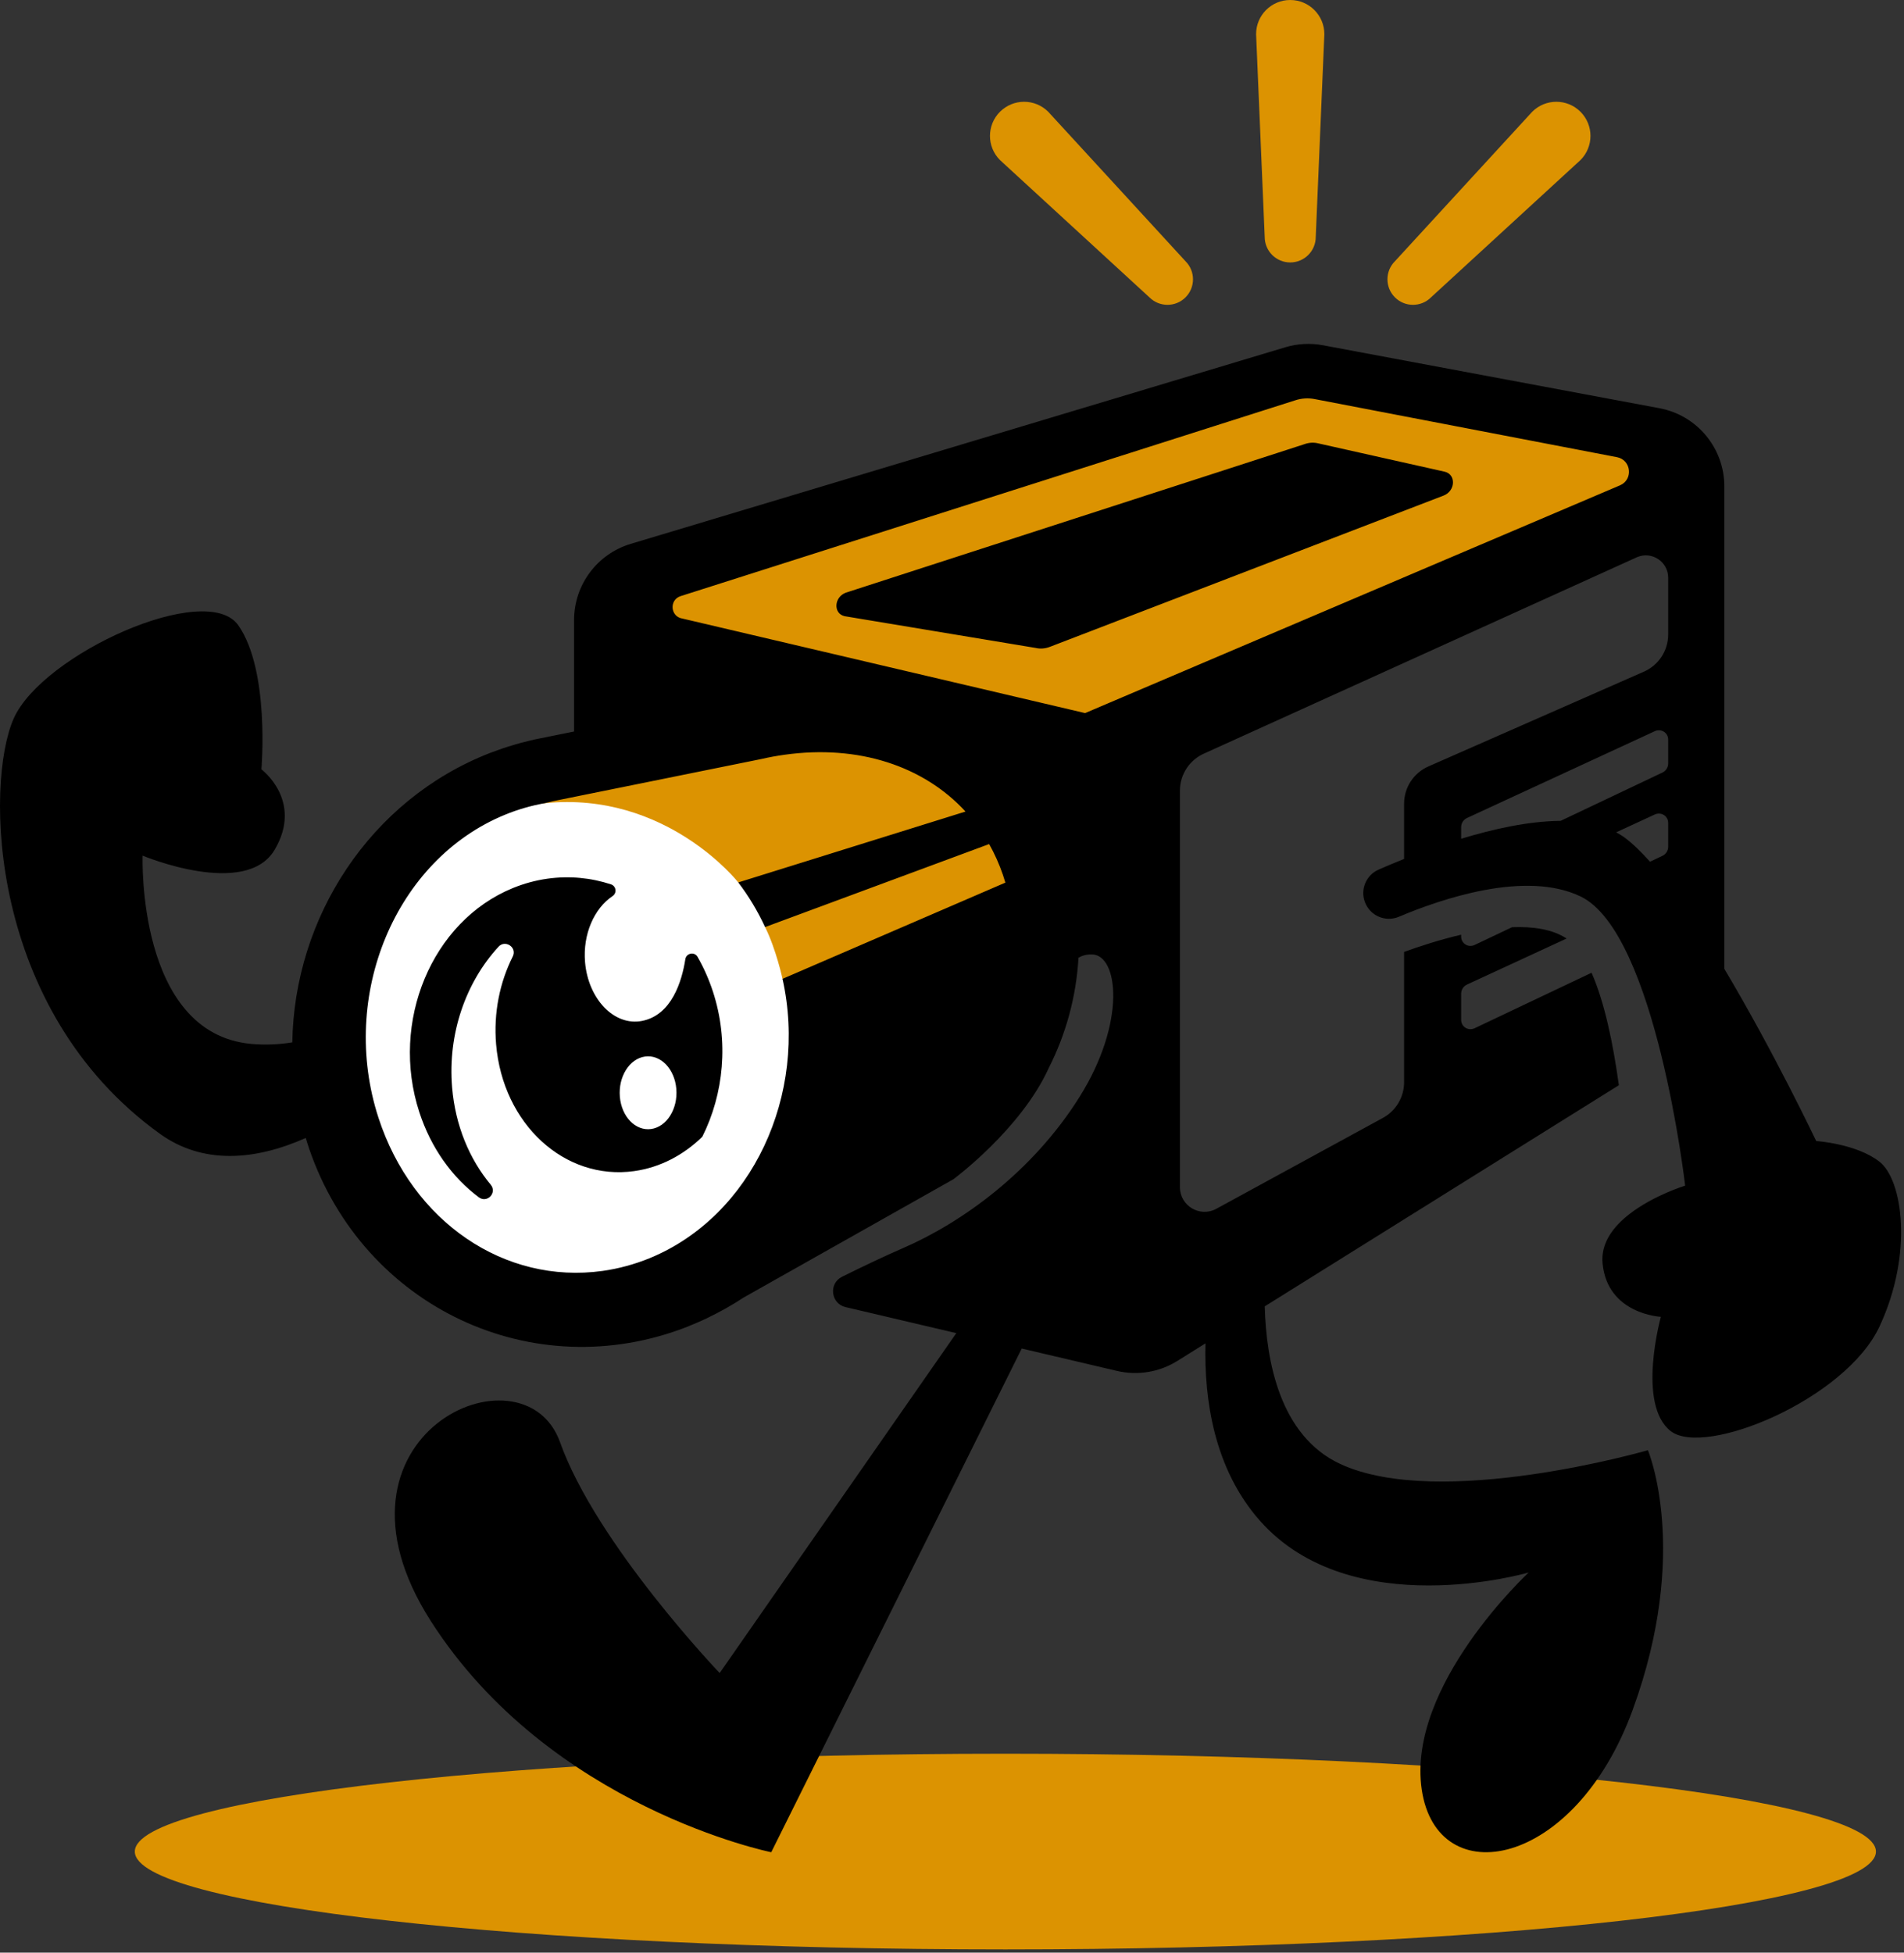
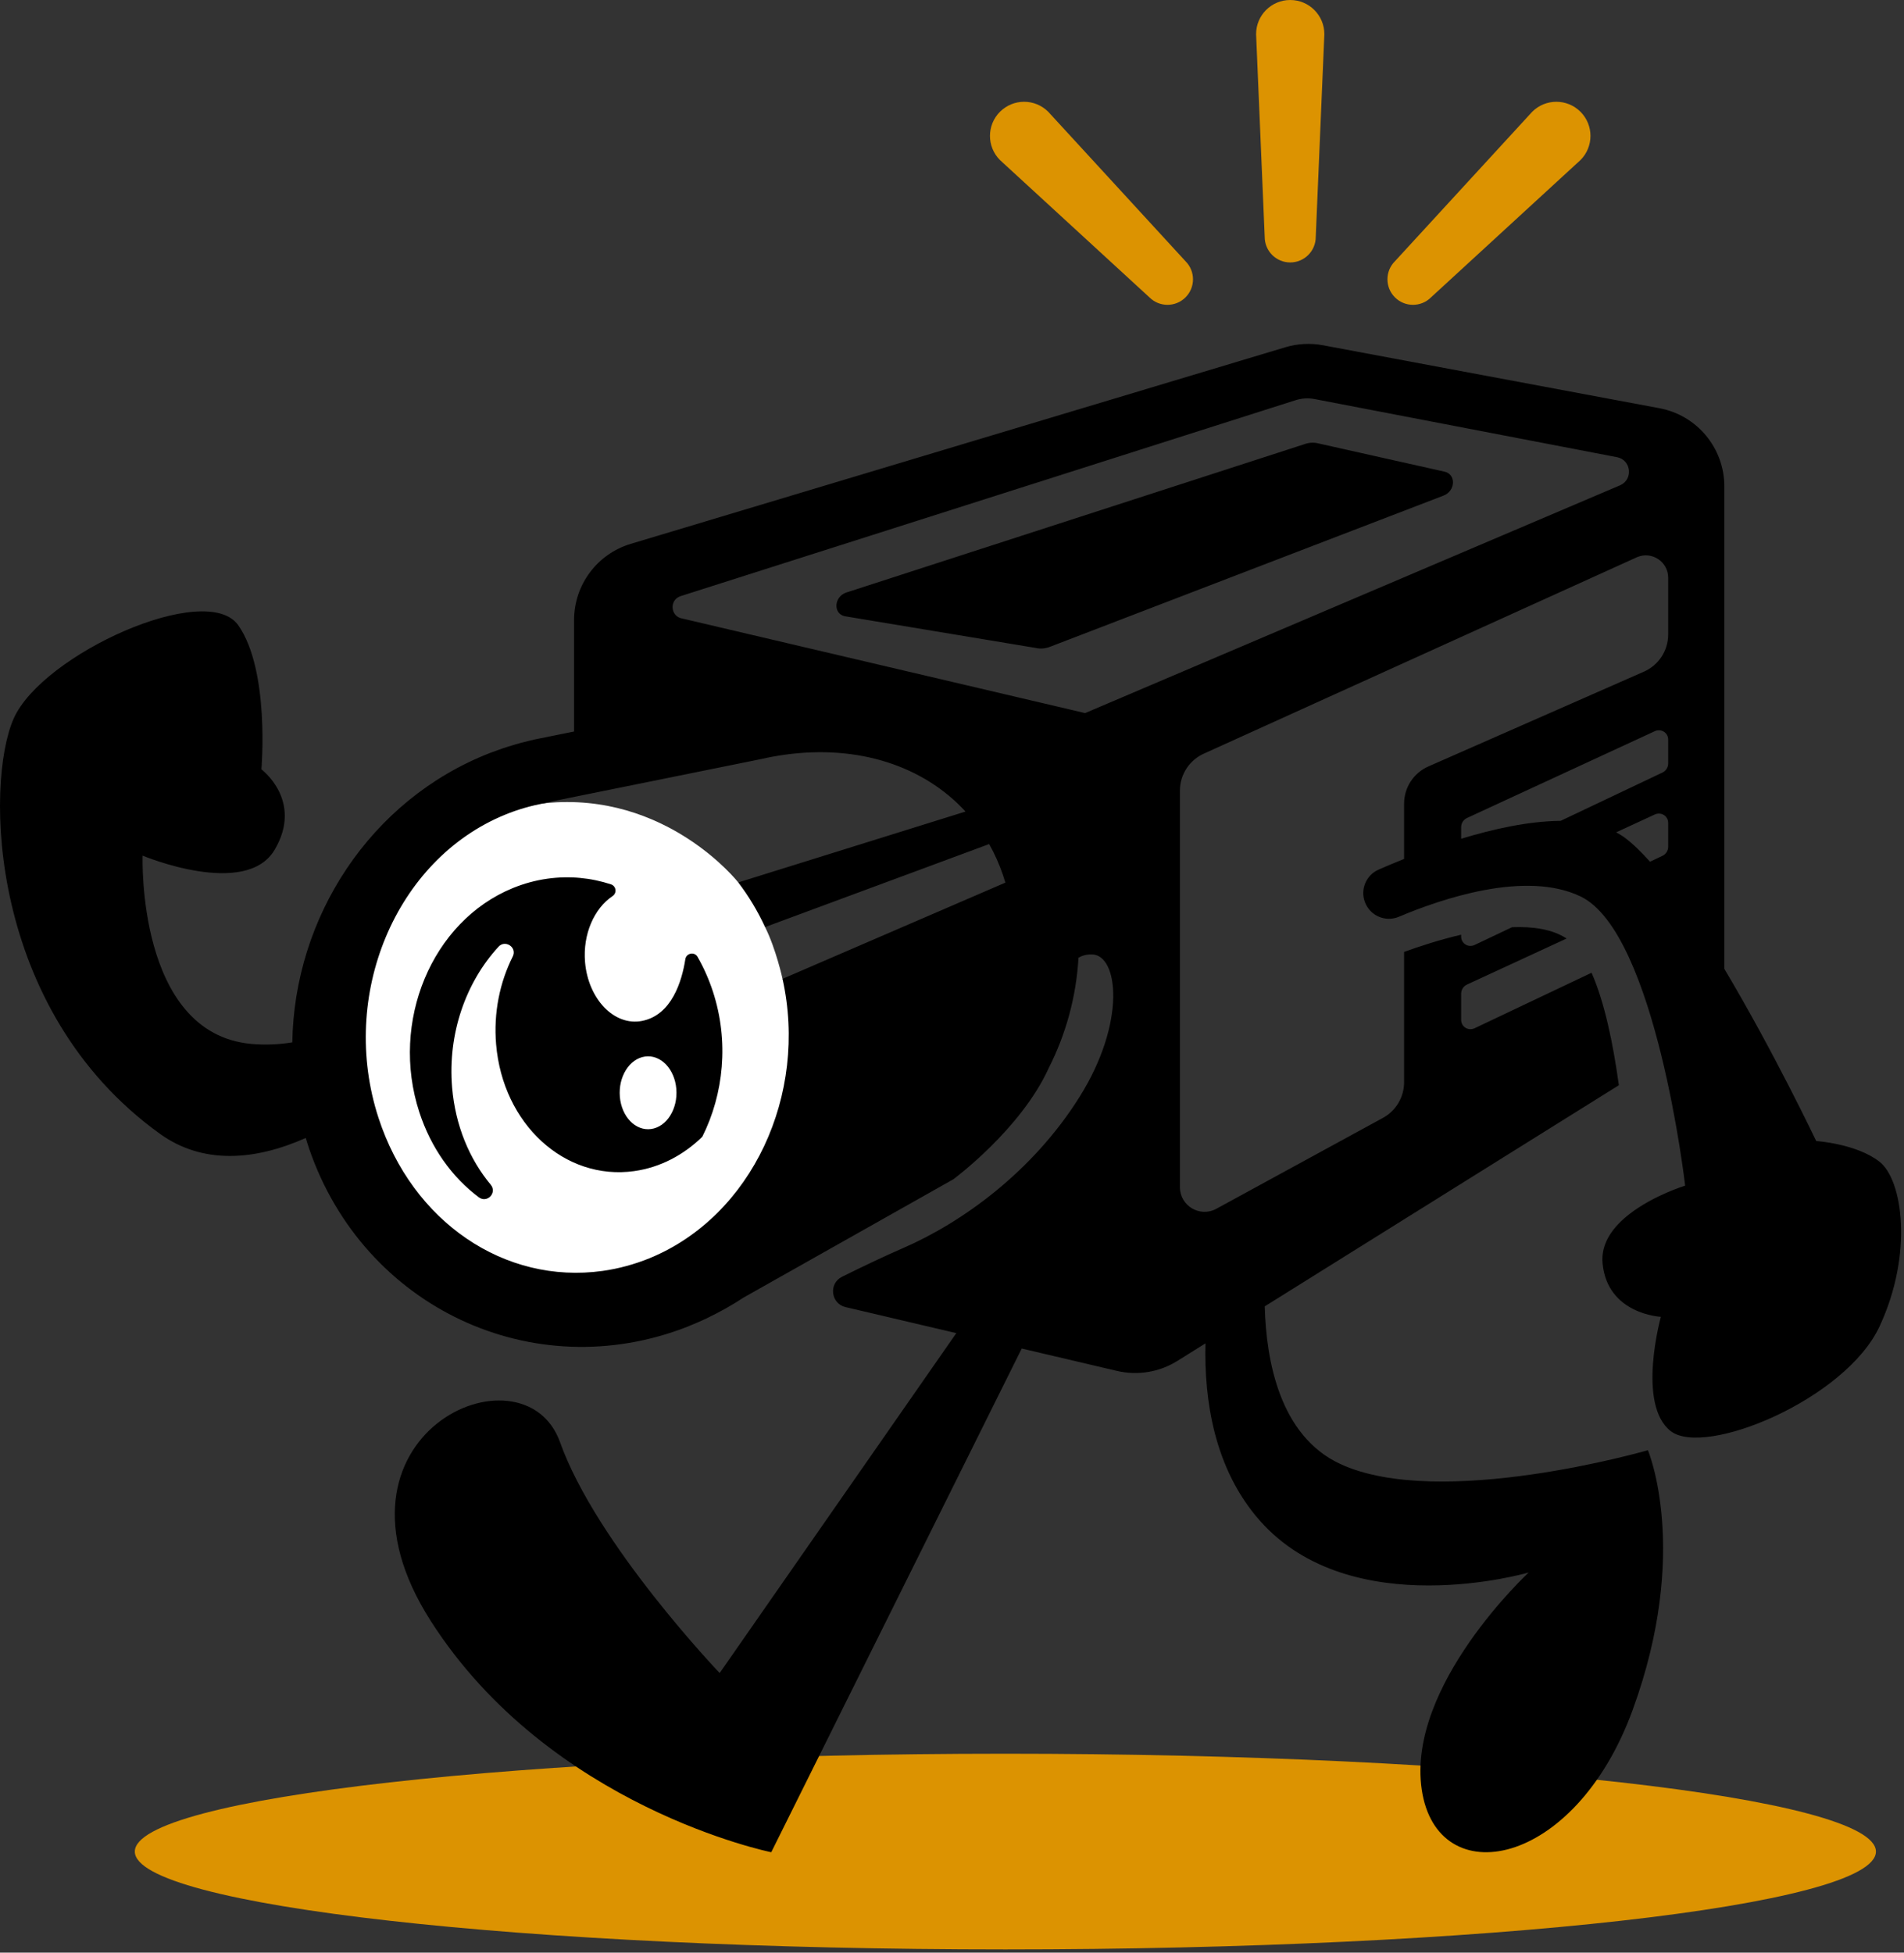
<svg xmlns="http://www.w3.org/2000/svg" width="433" height="444" viewBox="0 0 433 444" fill="none">
  <rect x="0" y="0" width="433" height="444" fill="#333333" stroke="none" />
  <path d="M426.615 421.022C426.615 433.31 337.978 443.272 228.638 443.272C119.299 443.272 30.661 433.31 30.661 421.022C30.661 408.734 119.299 398.772 228.638 398.772C337.978 398.772 426.615 408.734 426.615 421.022Z" fill="#DC9301" />
-   <path d="M196.179 114.185C199.462 112.653 202.619 110.948 205.59 108.998L196.179 114.185ZM386.591 110.379C364.81 119.86 339.803 122.656 318.637 133.901C307.439 139.854 295.615 144.994 284.672 151.469C275.33 157.005 264.771 166.45 254.721 169.874C247.863 172.218 239.056 169.409 231.745 168.864C227.753 168.562 223.75 168.307 219.747 167.97C234.484 180.155 242.978 201.541 228.612 217.729C224.748 222.081 221.545 225.574 218.54 230.61C212.169 241.274 206.564 252.484 198.058 261.628C183.008 277.839 163.49 292.065 141.975 298.042C121.633 303.681 100.177 294.282 89.501 276.191C83.595 266.176 80.682 255.211 79.093 243.734C77.468 231.921 77.781 219.481 83.27 208.771C89.153 197.306 96.406 189.868 107.801 184.112C113.986 180.979 120.485 178.611 126.646 175.49C137.357 170.071 147.058 167.205 158.732 163.712C162.793 161.658 168.804 158.896 175.558 157.155C171.125 155.693 166.681 154.278 162.202 152.99C154.833 150.866 142.231 147.744 143.426 138.322C144.285 131.533 150.365 130.512 155.75 128.458C168.619 123.55 183.356 120.185 196.179 114.185L180.234 122.97C188.392 118.85 198.291 117.017 206.82 113.385C218.145 108.546 230.063 103.95 241.911 100.492C253.874 96.988 264.747 93.588 276.247 88.703C281.875 86.312 288.536 83.249 294.617 82.169C306.383 80.069 317.697 84.734 329.046 86.904C340.65 89.12 352.487 91.035 363.812 94.47C372.887 97.22 379.78 103.707 386.591 110.379Z" fill="#DC9301" />
  <path d="M178.152 203.293L173.991 210.805C176.483 215.763 177.958 222.575 177.958 222.575L191.286 240.195L188.801 258.53L174.663 279.387L155.509 293.174L127.99 296.558C127.99 296.558 114.412 293.79 101.557 286.77C88.703 279.749 89.502 276.191 89.502 276.191C89.502 276.191 82.209 267.822 76.859 260.004C71.508 252.186 70.742 235.014 70.742 235.014L83.27 208.771C83.27 208.771 96.205 185.453 123.877 182.635C151.55 179.817 167.895 200.653 167.895 200.653L178.152 203.293Z" fill="white" />
  <path d="M301.18 7.763L299.221 53.873C299.221 57.078 296.623 59.677 293.417 59.677C290.212 59.677 287.613 57.078 287.613 53.873L285.655 7.763C285.655 3.475 289.13 0 293.417 0C297.704 0 301.18 3.475 301.18 7.763ZM359.425 25.416C356.394 22.385 351.479 22.385 348.447 25.416L317.227 59.406C314.96 61.672 314.96 65.348 317.227 67.614C319.494 69.881 323.169 69.881 325.436 67.614L359.425 36.394C362.457 33.362 362.457 28.448 359.425 25.416ZM227.409 36.394L261.399 67.614C263.665 69.881 267.341 69.881 269.607 67.614C271.874 65.348 271.874 61.672 269.607 59.406L238.387 25.416C235.355 22.385 230.441 22.385 227.409 25.416C224.378 28.448 224.378 33.362 227.409 36.394Z" fill="#DC9301" />
  <path d="M158.626 217.566C157.922 216.341 156.071 216.719 155.855 218.115C155.081 223.104 152.748 230.84 146.004 232.142C139.604 233.378 133.749 227.061 133.049 218.777C132.512 212.42 135.134 206.555 139.3 203.763C140.344 203.064 140.14 201.482 138.946 201.09C134.379 199.591 129.477 199.105 124.485 199.803C121.802 200.178 119.161 200.902 116.608 201.943C98.194 209.49 88.662 232.344 95.357 252.879C98.016 261.042 102.824 267.701 108.878 272.238C110.792 273.673 113.12 271.209 111.588 269.371C106.771 263.592 103.551 255.962 102.819 247.292C101.777 234.956 105.995 223.286 113.373 215.271C114.915 213.596 117.642 215.44 116.619 217.474C113.664 223.354 112.215 230.279 112.822 237.465C114.354 255.595 128.412 268.505 144.229 266.293C150.14 265.466 155.455 262.64 159.715 258.482C164.597 248.734 165.815 236.779 162.143 225.509C161.218 222.671 160.033 220.014 158.626 217.566ZM148.08 256.724C144.534 257.22 141.348 253.933 140.964 249.382C140.58 244.831 143.142 240.74 146.688 240.244C150.234 239.748 153.42 243.035 153.804 247.586C154.188 252.137 151.626 256.228 148.08 256.724ZM427.426 264.155C422.159 260.043 413.033 259.455 413.033 259.455C413.033 259.455 403.435 239.228 392.143 220.306V110.603C392.143 101.9 385.947 94.427 377.394 92.825L300.853 78.506C298.01 77.972 295.086 78.134 292.324 78.958L143.431 123.669C135.784 125.967 130.551 133.01 130.551 140.994V166.334L122.976 167.867L121.687 168.123C121.626 168.136 121.565 168.153 121.504 168.166C121.206 168.232 120.907 168.31 120.609 168.379C119.923 168.54 119.237 168.708 118.551 168.892C118.128 169.005 117.706 169.125 117.284 169.247C116.702 169.415 116.121 169.593 115.54 169.778C115.111 169.915 114.682 170.049 114.254 170.194C113.54 170.437 112.829 170.698 112.119 170.966C111.875 171.059 111.629 171.136 111.385 171.232C84.086 181.901 66.908 208.687 66.477 237.023C63.427 237.508 60.296 237.661 57.117 237.368C31.03 234.956 32.436 194.562 32.436 194.562C32.436 194.562 55.886 204.369 62.462 193.22C69.038 182.071 59.449 174.937 59.449 174.937C59.449 174.937 61.415 152.529 54.205 142.199C46.994 131.869 9.613 148.746 3.112 163.388C-3.389 178.031 -2.856 229.601 36.376 257.817C46.136 264.836 57.97 263.901 69.535 258.756C69.79 259.599 70.046 260.443 70.334 261.281C82.74 297.305 121.231 315.394 156.308 301.685C156.435 301.635 156.557 301.577 156.685 301.526C157.456 301.219 158.22 300.897 158.977 300.562C159.388 300.381 159.796 300.195 160.202 300.007C160.359 299.934 160.521 299.865 160.678 299.791L160.701 299.782L160.894 299.673C163.761 298.304 166.507 296.76 169.112 295.042L169.234 294.973L216.819 268.145C216.819 268.145 232.069 256.883 238.425 243.016C238.44 242.983 238.451 242.953 238.466 242.921C242.419 235.165 244.763 226.583 245.266 217.771C246.04 217.305 247.037 217.002 248.333 217.025C254.297 217.117 256.201 232.388 245.49 249.447C234.779 266.516 218.708 278.016 205.351 283.806C201.072 285.664 196.177 287.999 191.498 290.315C188.397 291.85 188.927 296.426 192.296 297.218L217.479 303.137L163.662 380.427C163.662 380.427 135.623 351.086 127.36 327.931C119.097 304.775 70.821 326.206 97.983 368.624C125.145 411.043 175.395 421.171 175.395 421.171L232.359 306.635L254.019 311.726C258.707 312.828 263.65 312.016 267.735 309.463L274.142 305.463C273.824 318.285 276.112 333.991 286.483 345.745C307.336 369.378 347.652 357.561 347.652 357.561C347.652 357.561 319.848 383.28 323.323 406.914C326.799 430.547 358.078 424.986 371.285 388.841C384.492 352.696 374.761 329.758 374.761 329.758C374.761 329.758 327.474 343.453 304.758 332.866C291.078 326.491 287.952 309.533 287.626 297.044L368.153 246.768C366.845 237.214 364.885 227.863 361.948 221.19L335.364 233.804C333.913 234.493 332.288 233.49 332.288 231.906V225.943C332.288 225.061 332.814 224.246 333.625 223.871L356.272 213.406C353.072 211.307 348.668 210.64 343.865 210.833L335.364 214.866C333.913 215.555 332.288 214.552 332.288 212.968V212.54C327.412 213.678 322.82 215.181 319.313 216.455V246.082C319.313 249.465 317.466 252.577 314.496 254.197L276.612 274.862C272.881 276.898 268.331 274.197 268.331 269.946V179.793C268.331 176.065 270.57 172.702 274.009 171.264L372.323 126.679C375.674 125.278 379.372 127.74 379.372 131.373V144.266C379.372 147.933 377.205 151.253 373.849 152.728L324.836 174.279C321.48 175.755 319.313 179.075 319.313 182.741V195.308C317.101 196.192 315.131 197.028 313.511 197.741C310.706 198.976 309.34 202.165 310.374 205.05C311.506 208.209 315.05 209.763 318.141 208.455C327.613 204.448 346.946 197.793 359.477 203.857C376.602 212.143 383.231 269.597 383.231 269.597C383.231 269.597 376.041 271.797 370.547 276.073C366.906 278.907 364.008 282.65 364.449 287.274C365.553 298.876 377.707 299.428 377.707 299.428C377.707 299.428 372.183 319.316 379.917 325.393C387.651 331.469 419.692 318.211 427.426 301.638C435.16 285.065 432.694 268.267 427.426 264.155ZM177.958 222.575C183.816 248.866 171.02 276.549 147.716 286.104C144.257 287.504 140.662 288.483 137.065 288.986C114.736 292.11 93.773 277.808 86.078 254.189C77.017 226.388 89.915 195.467 114.841 185.262C117.78 184.052 120.811 183.185 123.877 182.635C124.499 182.474 125.123 182.323 125.748 182.186L126.876 181.954L172.975 172.624L173.157 172.586C174.9 172.183 176.662 171.863 178.406 171.62C195.223 169.267 210.049 174.179 219.574 184.535L167.895 200.653C170.234 203.726 172.29 207.118 173.991 210.805L224.949 191.93C226.182 194.115 227.232 196.459 228.083 198.942C228.28 199.525 228.466 200.11 228.638 200.696L177.958 222.575ZM368.458 110.338L246.773 162.146L155.204 140.654C152.46 140.253 152.127 136.426 154.761 135.558L294.546 91.03C295.975 90.558 297.502 90.46 298.98 90.745L367.726 103.955C370.964 104.577 371.47 109 368.458 110.338ZM332.288 190.722V188.067C332.288 187.186 332.814 186.37 333.625 185.996L376.316 166.268C377.765 165.599 379.372 166.602 379.372 168.176V173.609C379.372 174.482 378.855 175.292 378.055 175.671L354.909 186.654C347.739 186.699 339.666 188.478 332.288 190.722ZM369.485 190.467C368.878 190.015 368.222 189.623 367.545 189.259L376.316 185.206C377.765 184.536 379.372 185.54 379.372 187.114V192.547C379.372 193.42 378.855 194.229 378.055 194.609L375.236 195.946C373.232 193.687 371.299 191.817 369.485 190.467ZM328.282 112.693L238.746 147.088C237.687 147.494 236.569 147.581 235.542 147.335L192.061 140.111C189.456 139.487 189.661 135.771 192.356 134.768L296.568 101.026C297.585 100.647 298.655 100.563 299.643 100.784L328.513 107.25C331.185 107.848 331.024 111.64 328.282 112.693Z" fill="black" />
</svg>